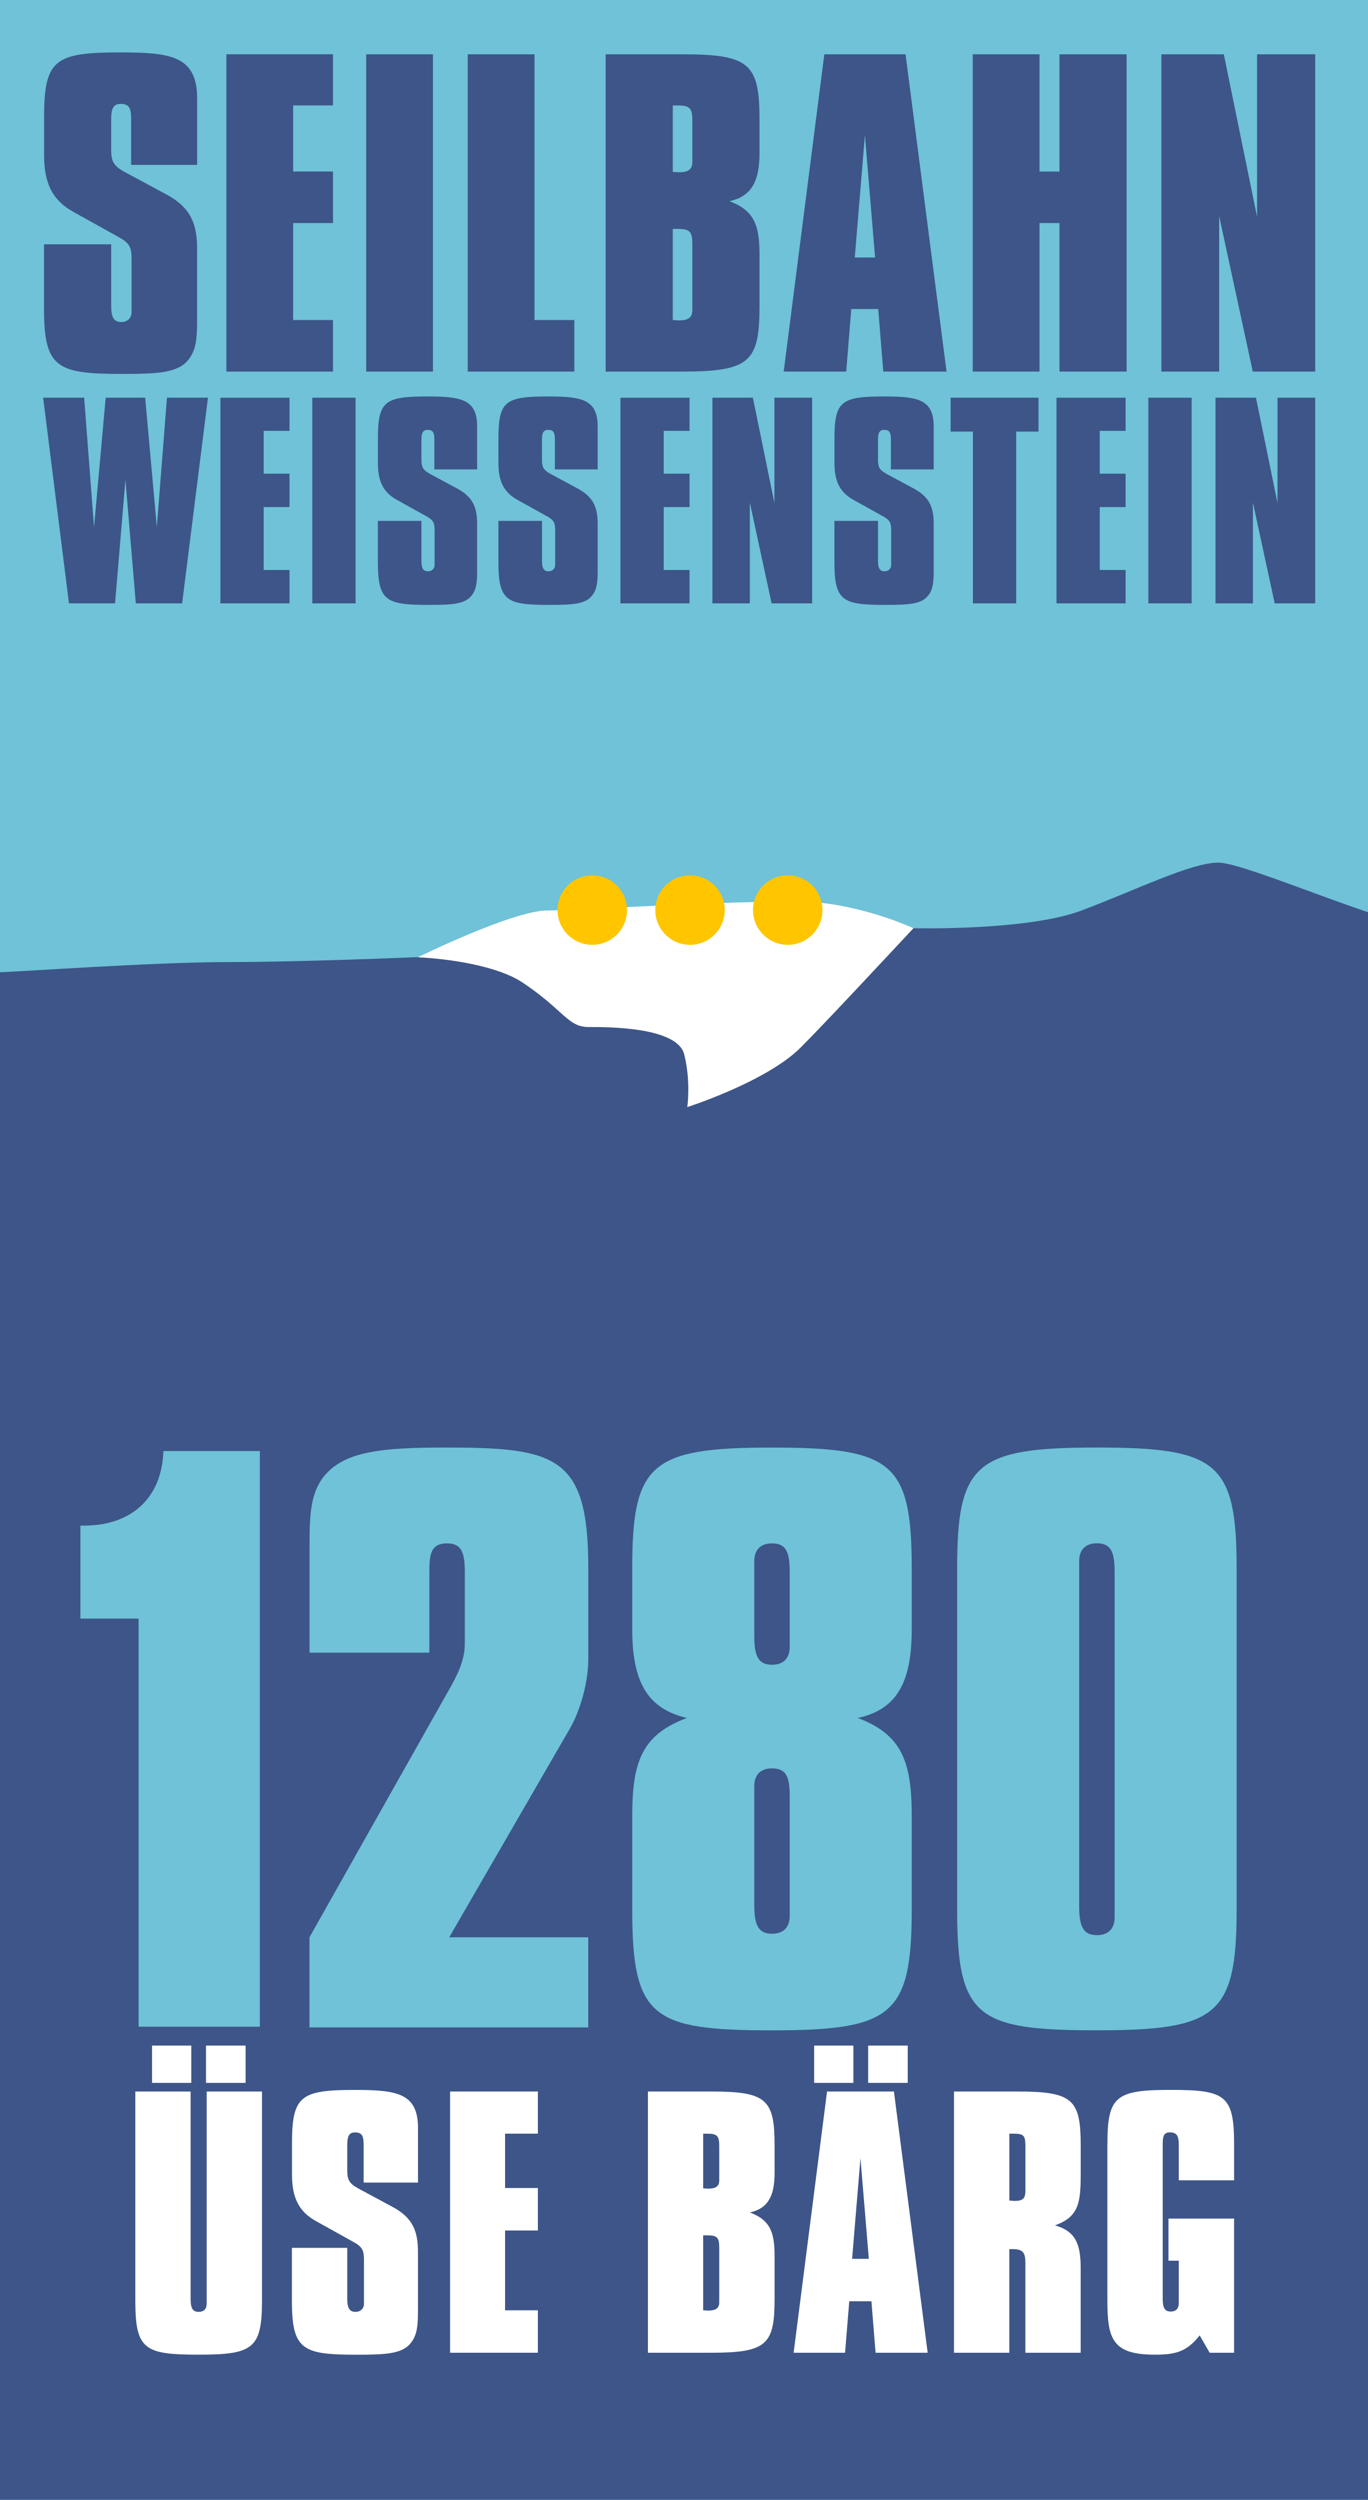
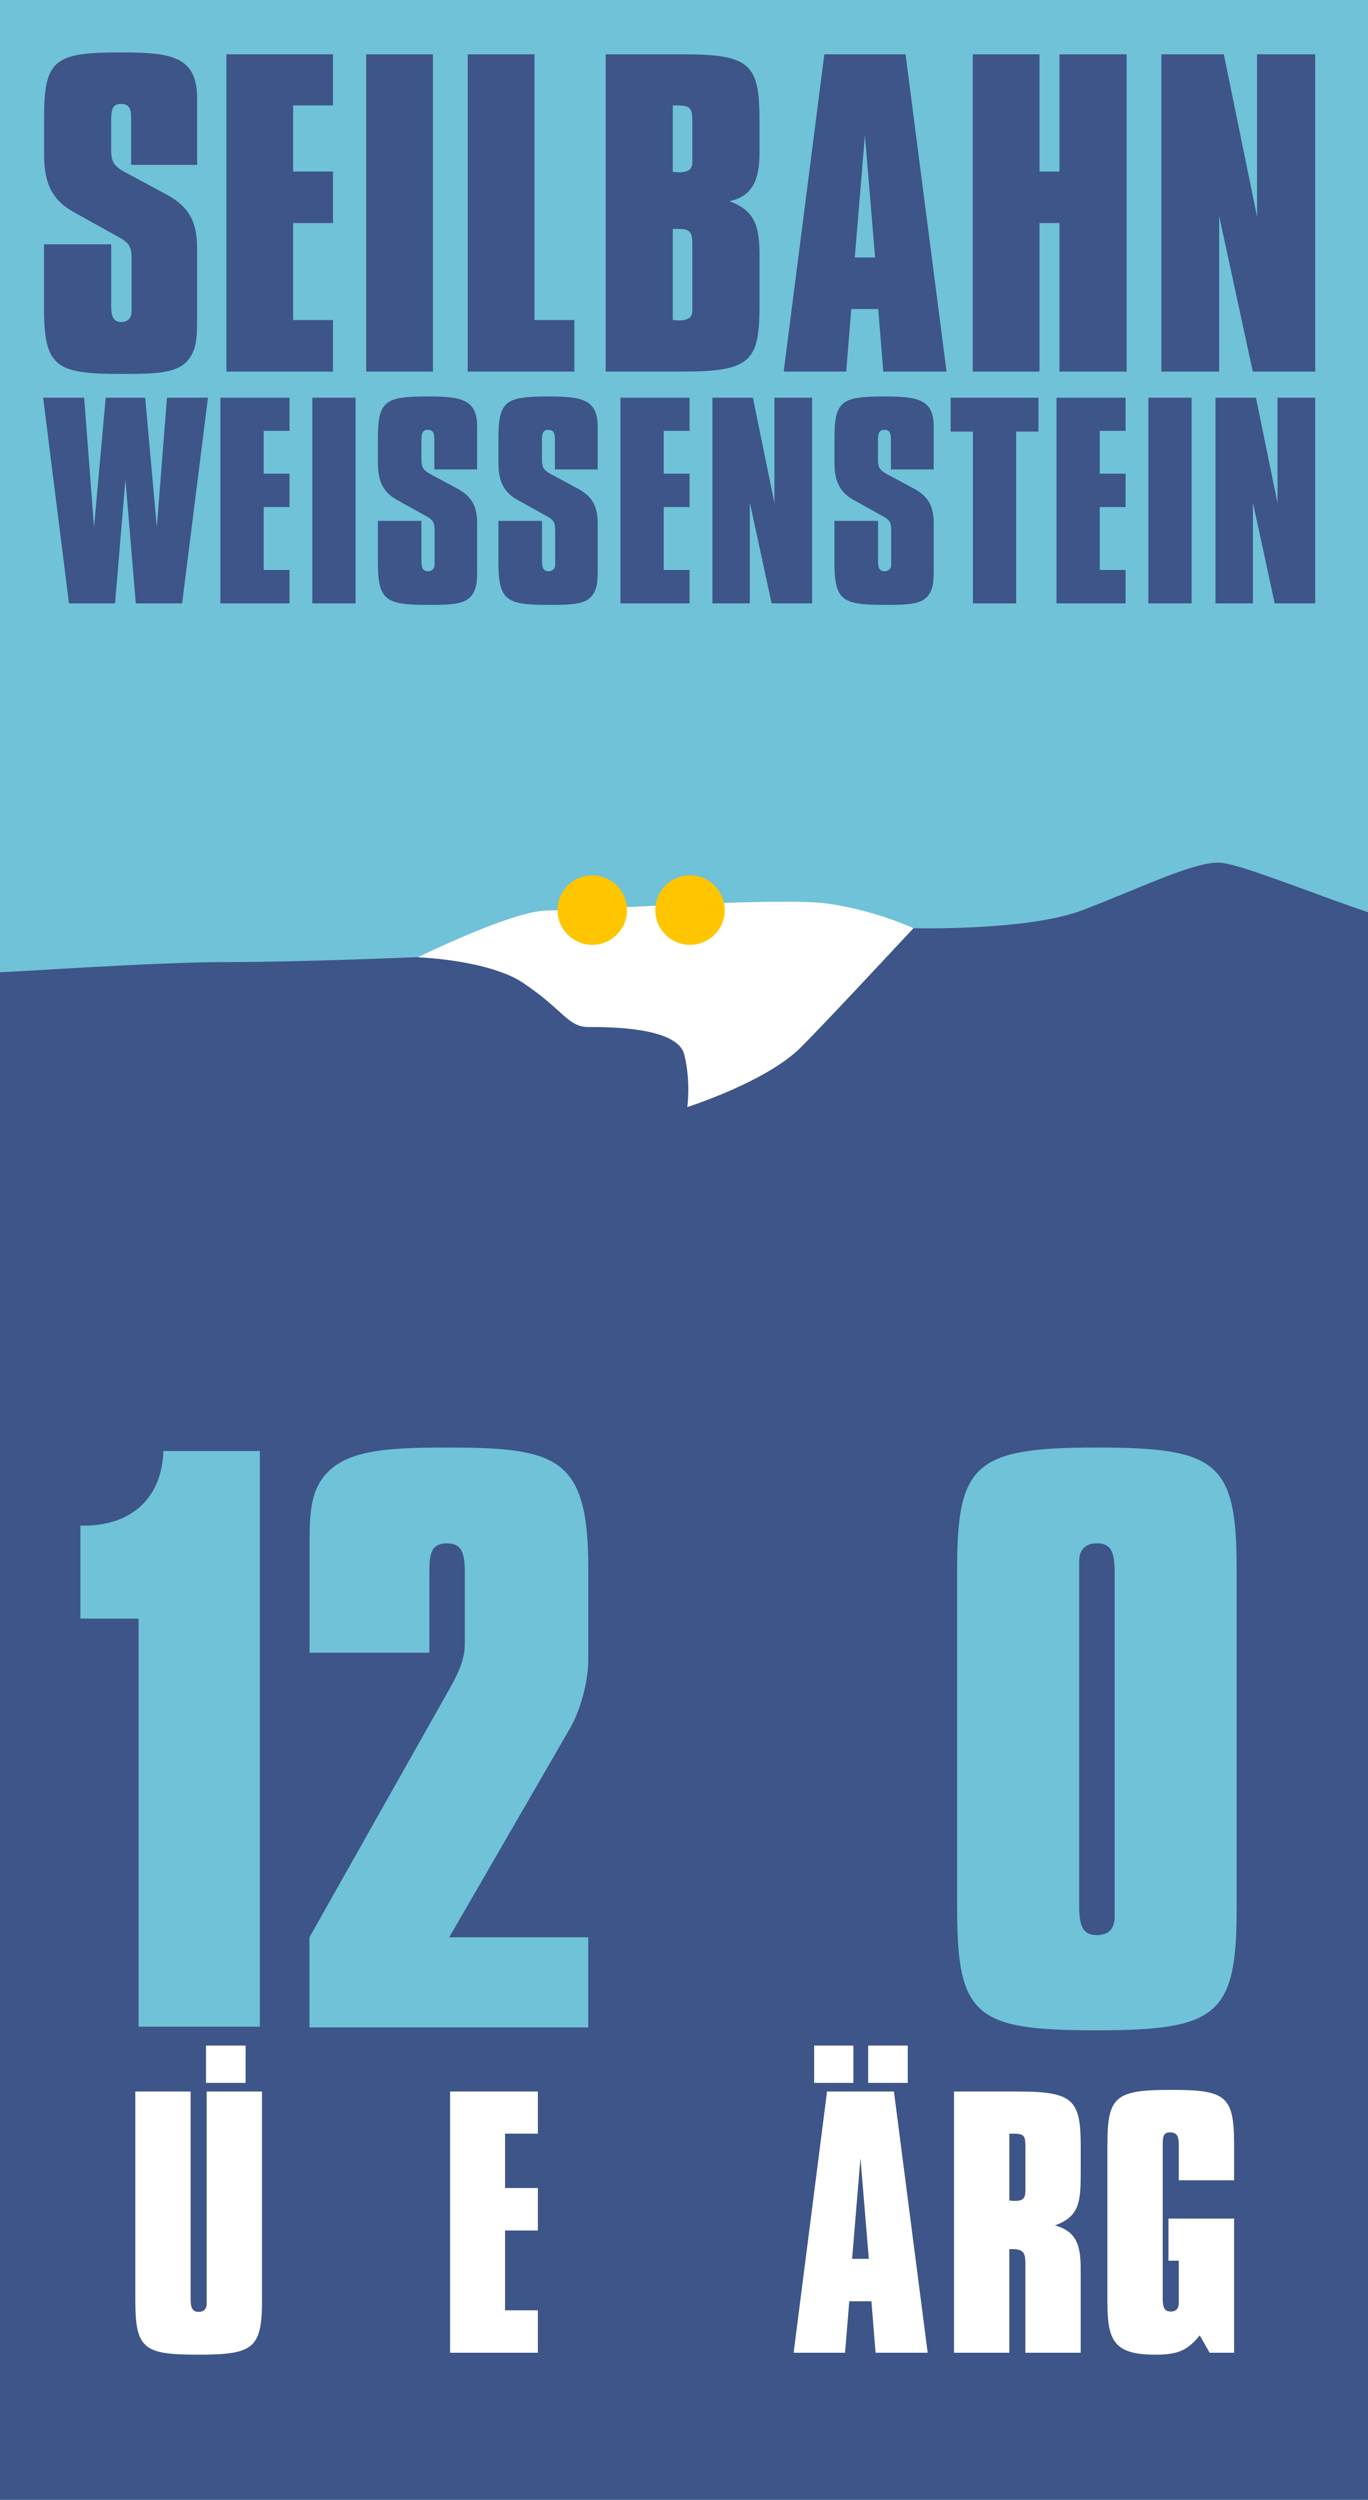
<svg xmlns="http://www.w3.org/2000/svg" id="Ebene_2" viewBox="0 0 331.99 606.29">
  <defs>
    <style>.cls-1{fill:#fff;}.cls-2{fill:none;}.cls-3{fill:#6fc2d7;}.cls-4{clip-path:url(#clippath-1);}.cls-5{fill:#3d5588;}.cls-6{clip-path:url(#clippath-2);}.cls-7{clip-path:url(#clippath);}.cls-8{fill:#ffc600;}</style>
    <clipPath id="clippath">
      <rect class="cls-2" width="331.99" height="606.29" />
    </clipPath>
    <clipPath id="clippath-1">
      <rect class="cls-2" width="331.99" height="606.29" />
    </clipPath>
    <clipPath id="clippath-2">
-       <rect class="cls-2" width="331.99" height="606.29" />
-     </clipPath>
+       </clipPath>
  </defs>
  <g id="Ebene_1-2">
    <rect class="cls-3" y="0" width="331.99" height="606.29" />
    <rect class="cls-3" width="331.99" height="606.29" />
    <g class="cls-7">
      <path class="cls-5" d="M-442.21,260.73s54.84-24.93,93.07-26.59c38.22-1.66,106.36-8.31,122.98-9.97,16.62-1.66,38.22-3.32,48.19-1.66,9.97,1.66,39.89,9.97,48.2,9.97s24.93,3.32,31.58,3.32,81.43,4.99,81.43,4.99c0,0,13.3-4.99,16.62-4.99s37.13-2.46,55.41-2.46,46.24-1.21,46.24-1.21c0,0,25.48-2.97,33.79-2.97s55.15-1.66,66.78,0c11.63,1.66,19.55-4.03,19.55-4.03,0,0,27.51.7,40.8-4.28,13.29-4.99,26.59-11.63,33.24-11.63s39.89,14.96,53.18,16.62c13.3,1.66,56.5,14.96,56.5,14.96,0,0,41.55-19.94,64.81-24.93,23.27-4.98,93.07-18.28,117.99-18.28s83.09-3.32,83.09-3.32l18.28,447.05H-477.11l34.9-380.57Z" />
      <path class="cls-1" d="M101.51,232.18c8.09.42,19.35,2.16,25.33,6.14,9.97,6.65,10.95,10.77,15.94,10.77s21.6,0,23.27,6.65c1.66,6.65.74,12.77.74,12.77,0,0,19.21-6.13,27.51-14.44,6.16-6.16,20.37-21.46,27.39-28.95-.11,0-.05,0-.05,0,0,0-9.06-4.28-20.69-5.95-11.63-1.66-59.83,1.66-68.14,1.66s-31.29,11.29-31.29,11.29v.05Z" />
      <path class="cls-8" d="M143.73,229.16c4.66,0,8.43-3.77,8.43-8.43s-3.78-8.43-8.43-8.43-8.43,3.78-8.43,8.43,3.78,8.43,8.43,8.43" />
      <path class="cls-8" d="M167.45,229.16c4.66,0,8.43-3.77,8.43-8.43s-3.78-8.43-8.43-8.43-8.43,3.78-8.43,8.43,3.77,8.43,8.43,8.43" />
-       <path class="cls-8" d="M191.17,229.16c4.66,0,8.43-3.77,8.43-8.43s-3.78-8.43-8.43-8.43-8.43,3.78-8.43,8.43,3.78,8.43,8.43,8.43" />
    </g>
-     <rect class="cls-1" x="36.9" y="496.13" width="9.52" height="9.05" />
    <rect class="cls-1" x="50" y="496.13" width="9.6" height="9.05" />
    <g class="cls-4">
      <path class="cls-1" d="M32.84,507.27v50.72c0,11.86,2.18,13.11,15.37,13.11s15.37-1.48,15.37-13.11v-50.72h-13.42v51.42c0,1.33-.7,2.03-1.95,2.03-1.48,0-1.95-.93-1.95-3.12v-50.33h-13.42Z" />
-       <path class="cls-1" d="M70.84,545.2v12.8c0,11.86,2.5,13.11,15.53,13.11,7.18,0,11.32-.16,13.42-2.96,1.48-1.95,1.64-4.29,1.64-7.57v-14.44c0-4.99-1.25-8.27-6.24-10.92l-8.27-4.45c-2.26-1.25-2.65-2.18-2.65-4.45v-6.01c0-1.95.31-3.12,1.87-3.12,1.79,0,2.11.94,2.11,3.12v9.05h13.19v-13.26c0-8.43-5.15-9.21-15.29-9.21-13.19,0-15.29,1.41-15.29,13.03v7.41c0,5.46,1.48,8.97,5.85,11.39l8.97,4.99c2.34,1.25,2.65,2.18,2.65,4.45v10.61c0,1.17-.86,1.95-2.03,1.95-1.48,0-2.03-.93-2.03-3.12v-12.41h-13.42Z" />
    </g>
    <polygon class="cls-1" points="109.23 570.63 130.53 570.63 130.53 560.34 122.57 560.34 122.57 540.98 130.53 540.98 130.53 530.68 122.57 530.68 122.57 517.49 130.53 517.49 130.53 507.27 109.23 507.27 109.23 570.63" />
    <g class="cls-6">
      <path class="cls-1" d="M174.55,558.38c0,1.48-.86,2.03-2.73,2.03-.31,0-.78-.08-1.17-.08v-18.18h1.01c2.5,0,2.89.62,2.89,3.12v13.11ZM174.55,528.81c0,1.48-.86,2.03-2.73,2.03-.31,0-.78-.08-1.17-.08v-13.26h1.01c2.5,0,2.89.62,2.89,3.12v8.19ZM181.97,536.61c4.29-.94,6.01-3.82,6.01-9.6v-6.63c0-11.24-1.95-13.11-15.45-13.11h-15.29v63.36h15.37c13.58,0,15.37-2.03,15.37-13.19v-10.3c0-6.01-1.25-8.74-6.01-10.54" />
    </g>
    <rect class="cls-1" x="197.58" y="496.13" width="9.52" height="9.05" />
    <rect class="cls-1" x="210.69" y="496.13" width="9.6" height="9.05" />
    <path class="cls-1" d="M210.85,547.85h-4.06l2.03-24.42,2.03,24.42ZM225.13,570.63l-8.19-63.36h-16.23l-8.11,63.36h12.48l1.02-12.48h5.38l1.01,12.48h12.64Z" />
    <path class="cls-1" d="M248.85,531.31c0,1.87-.55,2.5-2.65,2.5-.39,0-.78-.08-1.25-.08v-16.23h1.17c2.65,0,2.73.78,2.73,3.43v10.38ZM256.03,539.73c5.93-2.11,6.24-5.7,6.24-12.8v-6.55c0-11.24-1.95-13.11-15.45-13.11h-15.3v63.36h13.42v-25.13h.78c2.5,0,3.12.78,3.12,3.36v21.77h13.42v-20.6c0-6.01-1.4-8.9-6.24-10.3" />
    <path class="cls-1" d="M268.74,519.99v37.92c0,9.44,1.25,13.19,11.55,13.19,4.99,0,7.72-.7,10.85-4.68l2.42,4.21h5.93v-32.54h-15.92v10.22h2.5v10.3c0,1.33-.7,2.03-1.95,2.03-1.48,0-1.95-.93-1.95-3.12v-37.14c0-1.95.08-3.2,1.72-3.2,1.79,0,2.18.94,2.18,3.2v8.43h13.42v-8.82c0-11.86-2.18-13.11-15.45-13.11s-15.29,1.56-15.29,13.11" />
    <path class="cls-3" d="M33.62,491.56h29.44v-139.62h-23.41c-.34,11.19-7.57,18.08-19.28,18.08h-.86v22.55h14.12v98.99Z" />
    <path class="cls-3" d="M75.11,400.84h29.09v-19.45c0-4.48.34-7.06,4.3-7.06,3.62,0,4.3,2.41,4.3,7.06v17.21c0,4.13-1.72,7.58-4.3,12.05l-33.4,59.22v21.86h67.66v-21.86h-33.74l29.27-50.61c2.41-4.13,4.48-11.02,4.48-16.87v-22.04c0-27.03-7.57-29.27-34.43-29.27-15.67,0-24.79.86-29.78,7.06-3.1,3.96-3.44,8.95-3.44,16.18v26.51Z" />
-     <path class="cls-3" d="M191.65,464.71c0,2.75-1.55,4.3-4.3,4.3-3.27,0-4.3-2.07-4.3-6.89v-28.92c0-2.76,1.55-4.3,4.3-4.3,3.62,0,4.3,2.24,4.3,6.89v28.92ZM191.65,399.46c0,2.75-1.55,4.31-4.3,4.31-3.27,0-4.3-2.07-4.3-6.89v-18.25c0-2.76,1.55-4.3,4.3-4.3,3.62,0,4.3,2.41,4.3,7.06v18.08ZM208.18,416.68c9.47-2.07,13.08-8.61,13.08-21.52v-14.8c0-25.82-4.82-29.27-34.09-29.27s-33.74,3.96-33.74,29.27v14.8c0,12.91,3.79,19.28,13.26,21.52-10.67,3.96-13.26,10.33-13.26,23.59v22.9c0,26.17,4.82,29.27,33.91,29.27s33.92-3.61,33.92-29.27v-22.9c0-13.26-2.58-19.62-13.08-23.59" />
    <path class="cls-3" d="M270.5,465.05c0,2.75-1.55,4.3-4.3,4.3-3.27,0-4.3-2.07-4.3-6.89v-83.84c0-2.76,1.55-4.31,4.3-4.31,3.61,0,4.3,2.41,4.3,7.06v83.67ZM300.11,463.16v-82.81c0-25.82-4.82-29.27-34.09-29.27s-33.74,3.96-33.74,29.27v82.81c0,26.17,4.82,29.27,33.92,29.27s33.91-3.62,33.91-29.27" />
    <path class="cls-5" d="M294.97,146.34h9.09v-24.45l5.29,24.45h9.83v-49.89h-9.15v25.56l-5.23-25.56h-9.82v49.89ZM278.69,146.34h10.5v-49.89h-10.5v49.89ZM256.39,146.34h16.77v-8.1h-6.27v-15.25h6.27v-8.1h-6.27v-10.39h6.27v-8.04h-16.77v49.89ZM236.11,146.34h10.5v-41.66h5.41v-8.23h-21.32v8.23h5.41v41.66ZM202.5,126.31v10.08c0,9.33,1.96,10.32,12.23,10.32,5.65,0,8.91-.12,10.57-2.33,1.17-1.53,1.29-3.38,1.29-5.95v-11.37c0-3.93-.98-6.52-4.91-8.61l-6.51-3.5c-1.79-.98-2.1-1.72-2.1-3.5v-4.73c0-1.54.25-2.46,1.48-2.46,1.42,0,1.66.74,1.66,2.46v7.13h10.38v-10.45c0-6.63-4.05-7.24-12.04-7.24-10.38,0-12.04,1.1-12.04,10.26v5.84c0,4.3,1.17,7.07,4.6,8.97l7.07,3.93c1.85.98,2.1,1.72,2.1,3.5v8.36c0,.92-.68,1.54-1.6,1.54-1.17,0-1.6-.74-1.6-2.46v-9.77h-10.56ZM172.88,146.34h9.09v-24.45l5.29,24.45h9.83v-49.89h-9.15v25.56l-5.23-25.56h-9.82v49.89ZM150.57,146.34h16.77v-8.1h-6.27v-15.25h6.27v-8.1h-6.27v-10.39h6.27v-8.04h-16.77v49.89ZM120.96,126.31v10.08c0,9.33,1.97,10.32,12.22,10.32,5.65,0,8.91-.12,10.57-2.33,1.17-1.53,1.29-3.38,1.29-5.95v-11.37c0-3.93-.98-6.52-4.91-8.61l-6.51-3.5c-1.79-.98-2.1-1.72-2.1-3.5v-4.73c0-1.54.25-2.46,1.48-2.46,1.42,0,1.66.74,1.66,2.46v7.13h10.38v-10.45c0-6.63-4.05-7.24-12.04-7.24-10.38,0-12.04,1.1-12.04,10.26v5.84c0,4.3,1.17,7.07,4.61,8.97l7.07,3.93c1.85.98,2.09,1.72,2.09,3.5v8.36c0,.92-.68,1.54-1.6,1.54-1.17,0-1.6-.74-1.6-2.46v-9.77h-10.56ZM91.71,126.31v10.08c0,9.33,1.96,10.32,12.22,10.32,5.65,0,8.91-.12,10.57-2.33,1.17-1.53,1.29-3.38,1.29-5.95v-11.37c0-3.93-.98-6.52-4.91-8.61l-6.51-3.5c-1.79-.98-2.1-1.72-2.1-3.5v-4.73c0-1.54.25-2.46,1.48-2.46,1.42,0,1.66.74,1.66,2.46v7.13h10.38v-10.45c0-6.63-4.05-7.24-12.04-7.24-10.38,0-12.04,1.1-12.04,10.26v5.84c0,4.3,1.17,7.07,4.6,8.97l7.07,3.93c1.85.98,2.09,1.72,2.09,3.5v8.36c0,.92-.68,1.54-1.6,1.54-1.17,0-1.6-.74-1.6-2.46v-9.77h-10.56ZM75.79,146.34h10.5v-49.89h-10.5v49.89ZM53.49,146.34h16.77v-8.1h-6.27v-15.25h6.27v-8.1h-6.27v-10.39h6.27v-8.04h-16.77v49.89ZM16.74,146.34h11.18l2.52-29.98,2.52,29.98h11.24l6.27-49.89h-9.95l-2.46,31.4-2.83-31.4h-9.58l-2.83,31.4-2.4-31.4h-9.95l6.27,49.89Z" />
    <path class="cls-5" d="M281.85,90.12h14.02v-37.72l8.16,37.72h15.15V13.17h-14.11v39.42l-8.07-39.42h-15.15v76.95ZM236.07,90.12h16.2v-36.02h4.85v36.02h16.29V13.17h-16.29v28.44h-4.85V13.17h-16.2v76.95ZM207.44,62.46l2.46-29.68,2.47,29.68h-4.93ZM190.2,90.12h15.16l1.23-15.17h6.54l1.23,15.17h15.35l-9.95-76.95h-19.71l-9.86,76.95ZM168.02,73.83v1.42c0,1.8-1.04,2.47-3.33,2.47-.38,0-.95-.1-1.42-.1v-22.1h1.23c3.04,0,3.52.76,3.52,3.79v14.51ZM168.02,37.9v1.42c0,1.8-1.04,2.47-3.33,2.47-.38,0-.95-.09-1.42-.09v-16.12h1.23c3.04,0,3.52.76,3.52,3.79v8.54ZM146.98,90.12h18.67c16.49,0,18.67-2.46,18.67-16.01v-12.52c0-7.3-1.52-10.62-7.29-12.79,5.21-1.14,7.29-4.64,7.29-11.66v-8.06c0-13.64-2.37-15.91-18.76-15.91h-18.57v76.95ZM113.52,90.12h25.86v-12.5h-9.67V13.17h-16.2v76.95ZM88.87,90.12h16.2V13.17h-16.2v76.95ZM54.94,90.12h25.87v-12.5h-9.67v-23.52h9.67v-12.5h-9.67v-16.03h9.67v-12.41h-25.87v76.95ZM10.68,59.23v15.55c0,14.4,3.03,15.91,18.86,15.91,8.72,0,13.74-.19,16.3-3.6,1.8-2.37,1.99-5.21,1.99-9.19v-17.54c0-6.07-1.51-10.05-7.58-13.27l-10.04-5.4c-2.76-1.52-3.23-2.66-3.23-5.4v-7.3c0-2.37.38-3.79,2.28-3.79,2.18,0,2.57,1.14,2.57,3.79v11h16.01v-16.11c0-10.23-6.25-11.17-18.57-11.17-16.01,0-18.57,1.7-18.57,15.82v9.01c0,6.64,1.8,10.9,7.1,13.84l10.9,6.07c2.85,1.52,3.23,2.65,3.23,5.4v12.89c0,1.42-1.04,2.37-2.47,2.37-1.81,0-2.47-1.14-2.47-3.79v-15.07H10.68Z" />
    <rect class="cls-2" width="331.99" height="606.29" />
  </g>
</svg>